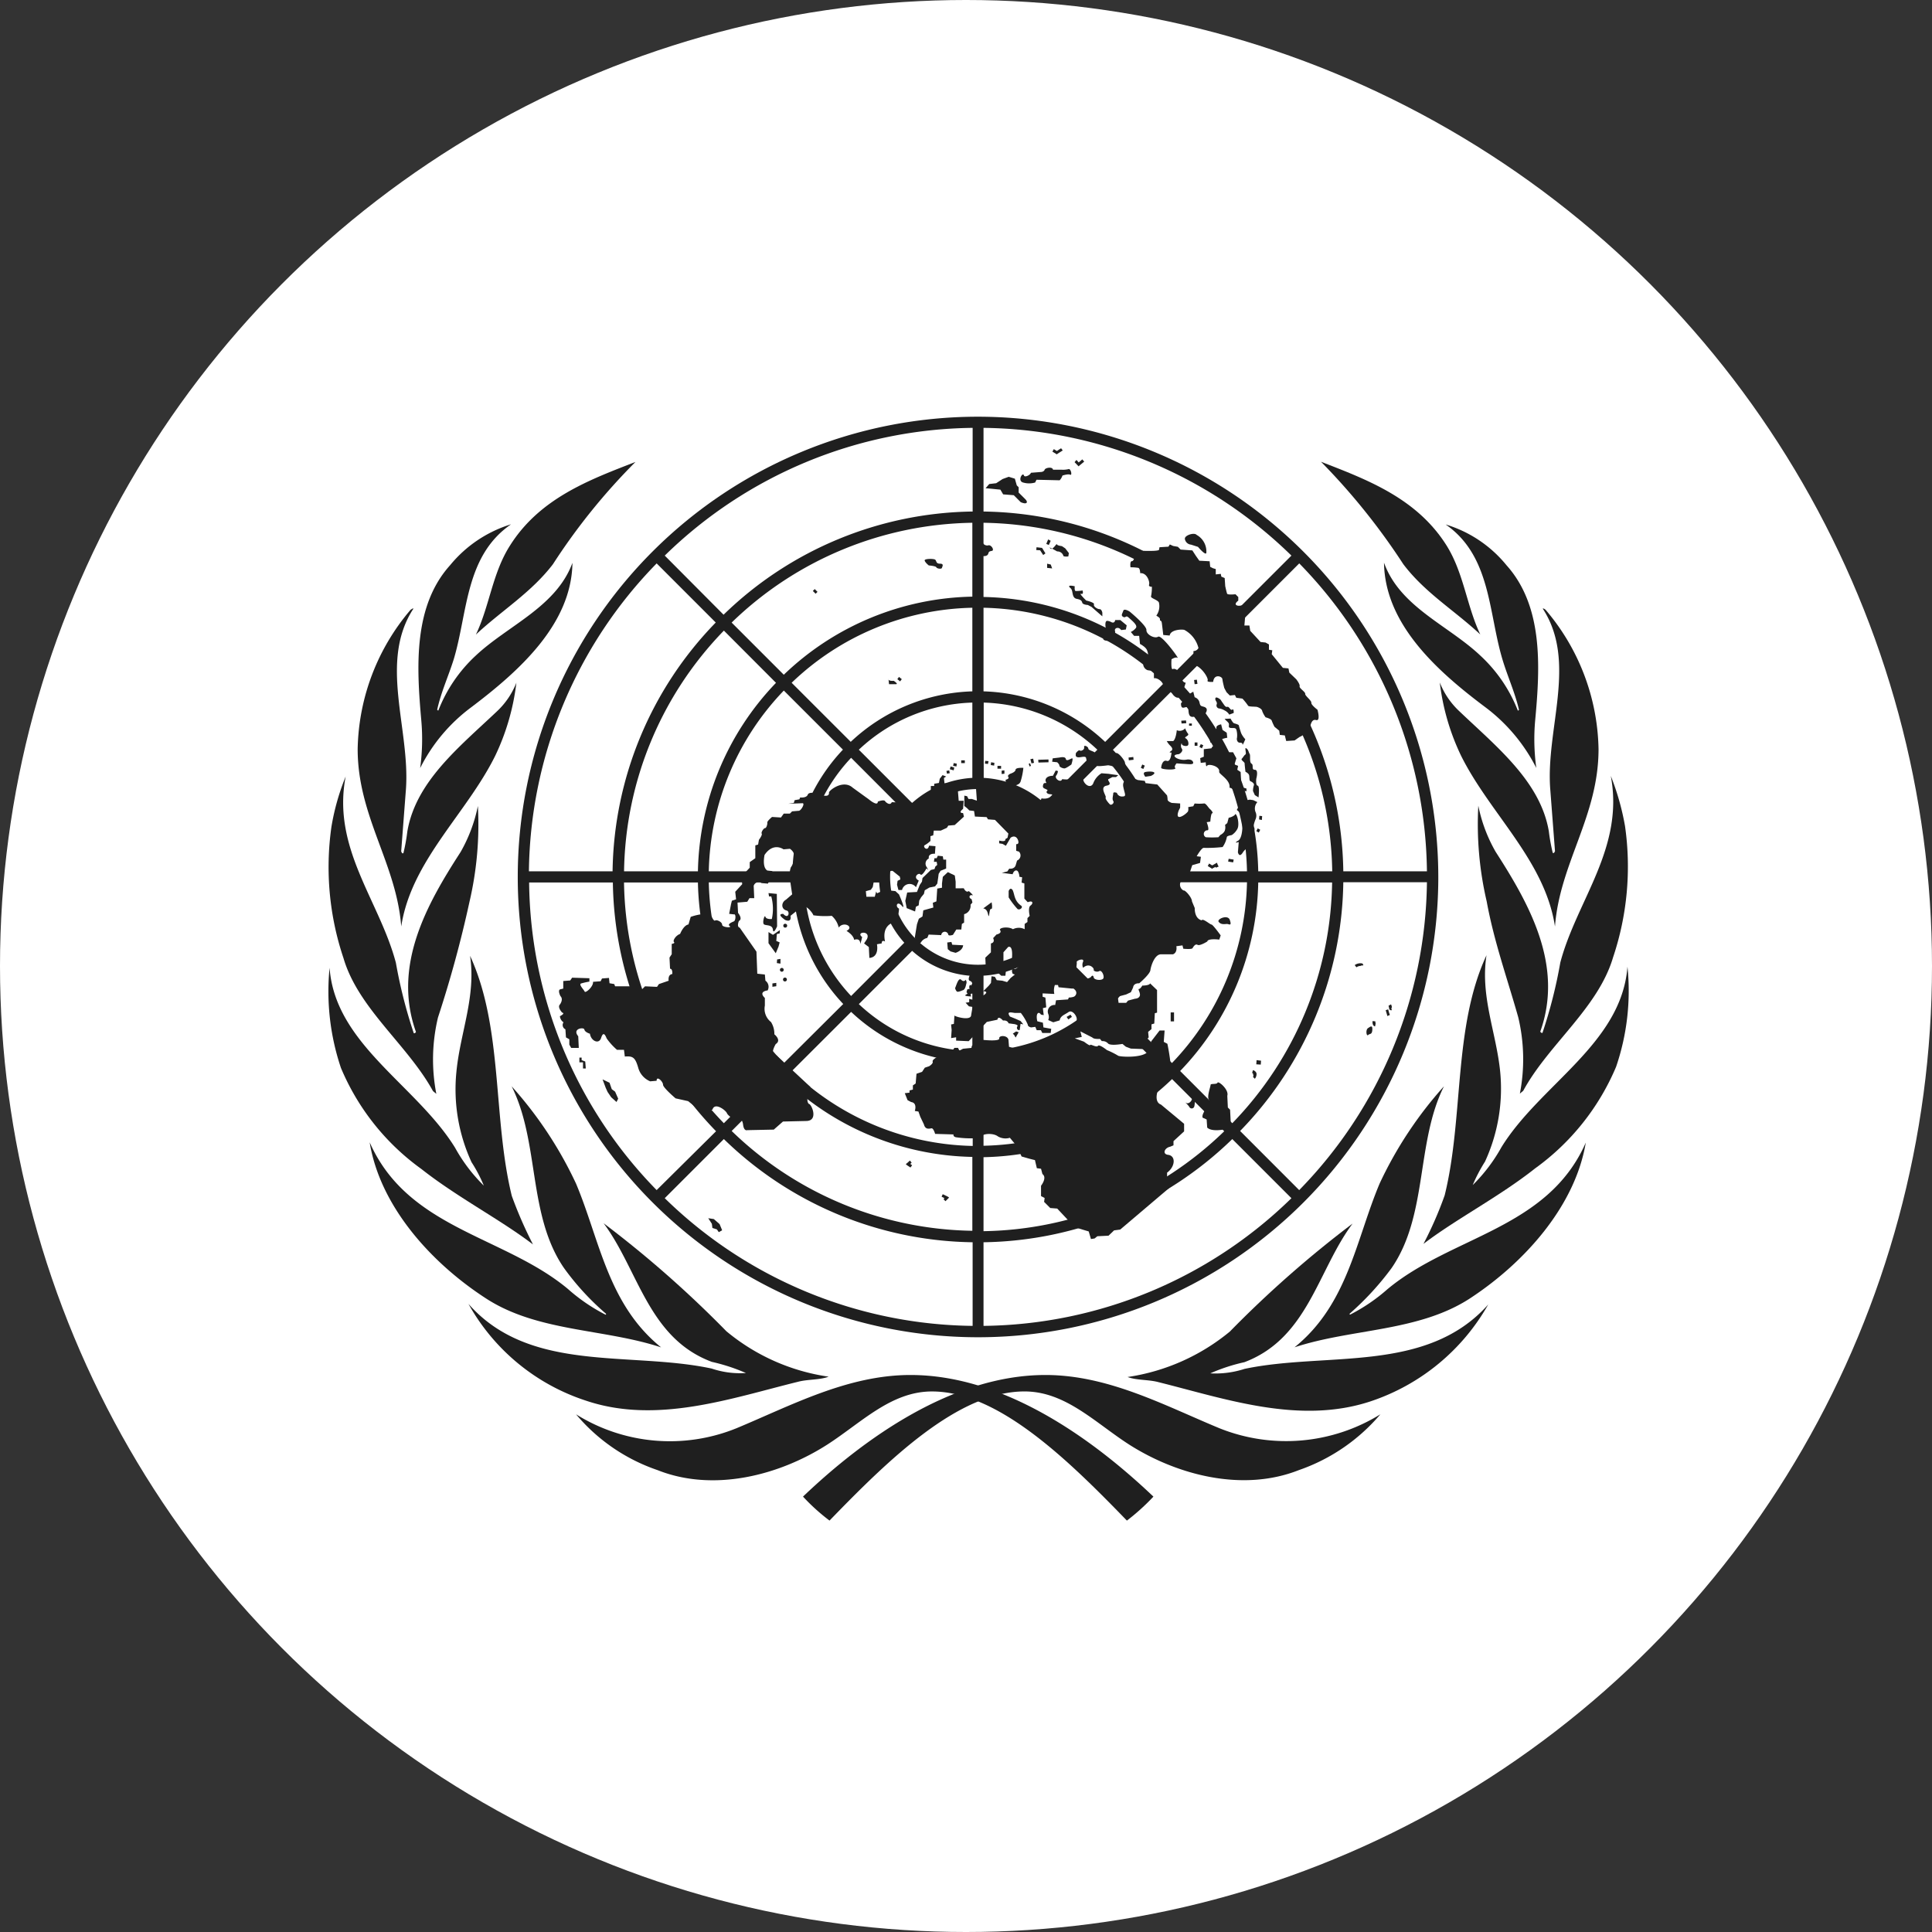
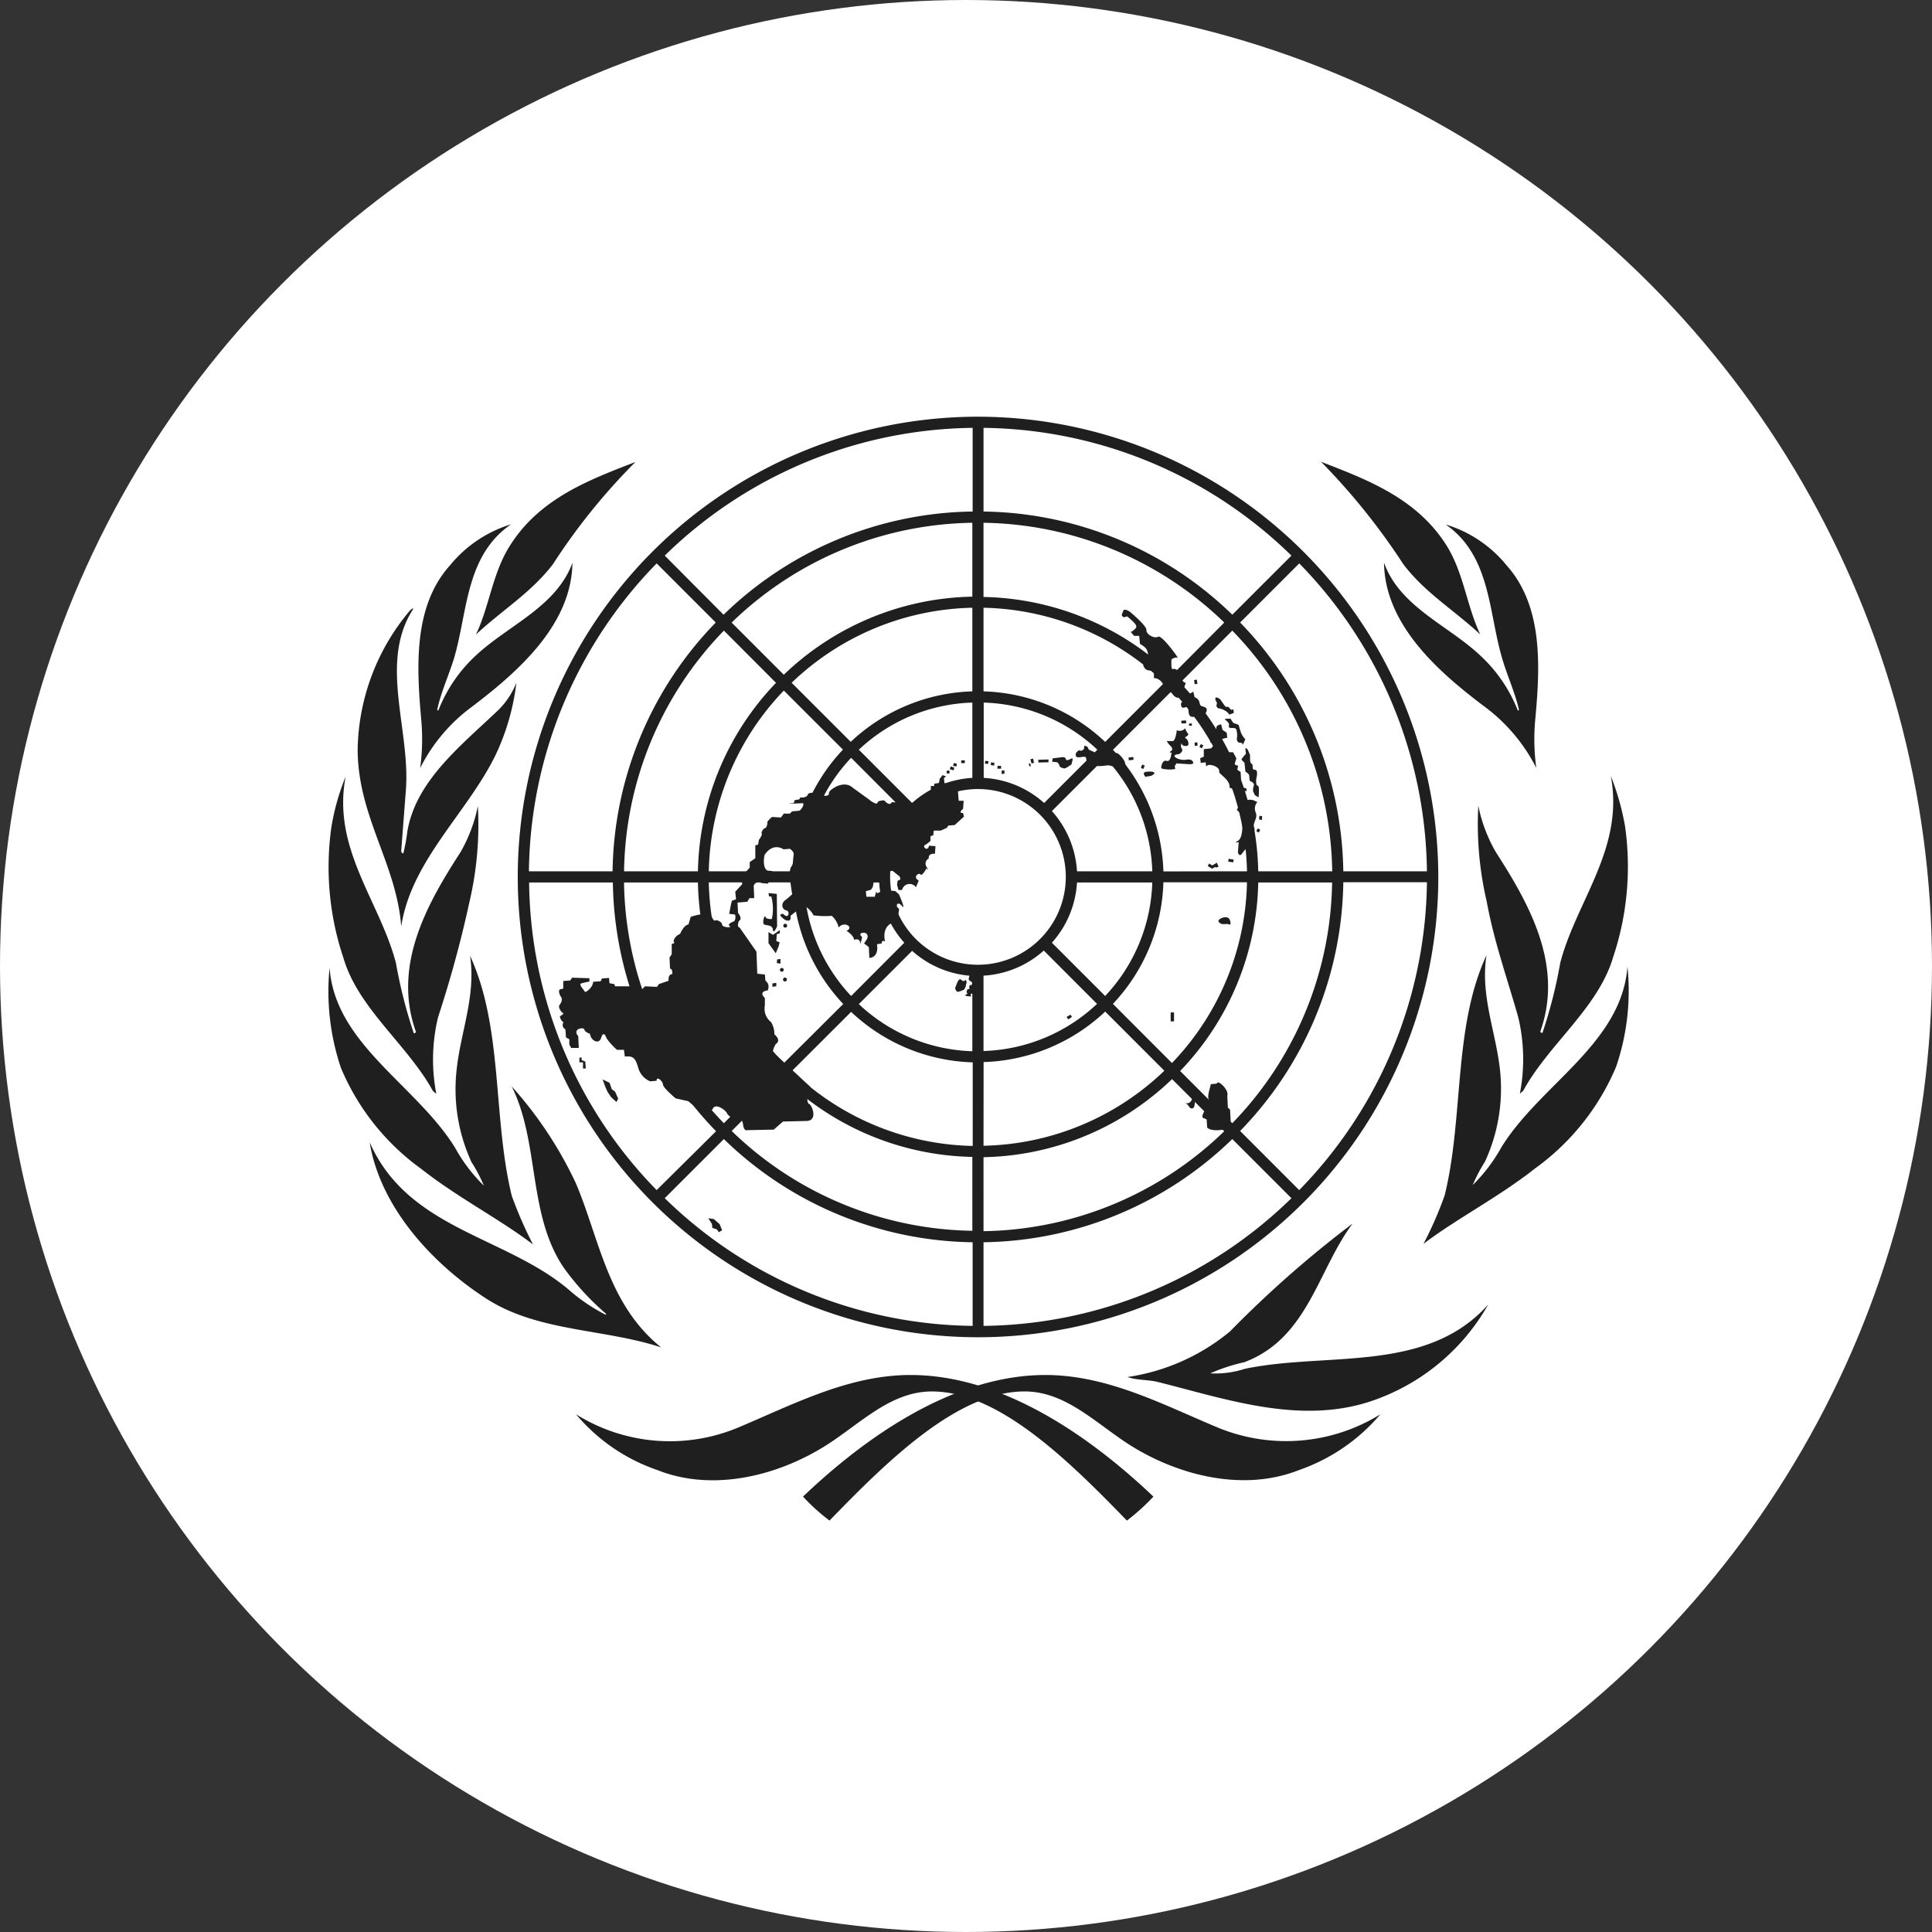
<svg xmlns="http://www.w3.org/2000/svg" width="102" height="102" viewBox="0 0 102 102">
  <rect x="0" y="0" width="102" height="102" fill="#333333" stroke="none" />
  <g transform="translate(.321)">
    <circle cx="51" cy="51" r="51" transform="translate(-.321)" fill="#fff" />
    <g fill="#1f1f1f">
      <path d="M22.538 57.603l.177.147a9.541 9.541 0 01.088-4.035 61.3 61.3 0 001.664-6.111 17.975 17.975 0 00.442-5.051 8.194 8.194 0 01-.913 2.43c-1.782 2.754-3.608 5.993-2.356 9.5-.029.044-.074.088-.118.059a25.832 25.832 0 01-.942-3.711c-.868-3.285-3.387-6.037-2.651-9.837a12.423 12.423 0 00-.751 2.65 15.082 15.082 0 00.634 6.936c.78 2.665 3.386 4.579 4.726 7.023zm-.677-17.051a9.049 9.049 0 012.695-3.21c2.533-1.914 5.3-4.388 5.345-7.627-.854 2.326-3.4 3.3-5.095 4.889a7.811 7.811 0 00-1.988 2.915l-.059-.044c.206-.942.6-1.782.883-2.695.736-2.474.6-5.433 3.019-7.1a6.69 6.69 0 00-3.21 2.15c-1.958 2.165-1.782 5.36-1.531 8.187a11.234 11.234 0 01-.059 2.535z" />
      <path d="M24.806 33.5c1.355-1.266 2.915-2.209 4.064-3.711a32.91 32.91 0 014.358-5.4c-2.43.942-5.051 1.914-6.626 4.417-.927 1.454-1.074 3.179-1.796 4.694zm1.016 6.405a12.226 12.226 0 001.119-3.861 4.152 4.152 0 01-1.031 1.517c-1.973 1.87-4.285 3.7-4.727 6.346a9.612 9.612 0 01-.206 1.134c-.088.044-.088-.059-.118-.088l.25-3.269c.236-3.2-1.443-6.744.4-9.556-.059-.015-.1.044-.147.059a11.637 11.637 0 00-2.8 7.362c0 3.549 2.047 6.037 2.3 9.365.528-3.47 3.444-5.946 4.96-9.009zm-3.903 21.807c1.9 1.5 4.167 2.665 5.9 3.99A21.779 21.779 0 0126.7 63.14c-1.011-4.108-.451-8.878-2.204-12.678.324 2.165-.53 4.079-.722 6.14a9.176 9.176 0 00.8 4.756 7.651 7.651 0 01.648 1.237 8.653 8.653 0 01-1.517-2c-2.047-3.313-6.332-5.463-6.626-9.5a12.638 12.638 0 00.6 5.286 12.55 12.55 0 004.24 5.331zm25.828 10.881c-3.313 0-6.287 1.605-9.188 2.812a9.347 9.347 0 01-8.467-.736 9.7 9.7 0 004.3 2.945c2.96 1.178 6.42.28 8.953-1.34 1.811-1.163 3.372-2.812 5.536-2.812 3.49 0 7.156 3.578 10.293 6.818a11.548 11.548 0 001.4-1.266c-3.282-3.121-7.924-6.421-12.827-6.421z" />
-       <path d="M41.827 72.947c.515-.133 1.134-.088 1.6-.265a10.854 10.854 0 01-5.4-2.4 57.926 57.926 0 00-6.479-5.7c1.841 2.474 2.356 6.067 5.713 7.318a9.877 9.877 0 011.8.589 4.692 4.692 0 01-1.811-.236c-4.329-.928-9.6.265-12.84-3.416a10.991 10.991 0 006.2 5.109c3.752 1.268 7.683-.131 11.217-.999z" />
      <path d="M34.583 71.135c-2.812-2.268-3.239-5.669-4.491-8.643a20.9 20.9 0 00-3.4-5.139c1.487 2.974.839 6.8 2.768 9.6a13.883 13.883 0 002.223 2.415l-.029.044a9.511 9.511 0 01-1.989-1.359c-3.372-2.812-8.452-3.166-10.469-7.745.545 3.357 3.21 6.332 6.1 8.216 2.735 1.801 6.254 1.61 9.287 2.611zm39.183-41.35c1.148 1.517 2.709 2.444 4.064 3.711-.721-1.517-.869-3.239-1.782-4.7-1.576-2.5-4.2-3.475-6.626-4.417a34.591 34.591 0 014.344 5.406z" />
      <path d="M78.992 34.783c.265.9.663 1.752.883 2.695l-.059.044a7.812 7.812 0 00-1.988-2.915c-1.693-1.6-4.241-2.562-5.08-4.9.044 3.254 2.812 5.728 5.345 7.627a9.2 9.2 0 012.695 3.21 11.123 11.123 0 01-.059-2.518c.265-2.842.427-6.022-1.517-8.187a6.588 6.588 0 00-3.21-2.15c2.387 1.658 2.254 4.618 2.99 7.094z" />
-       <path d="M81.525 41.672l.25 3.269c-.029.029-.029.118-.118.088a9.62 9.62 0 01-.206-1.134c-.442-2.636-2.768-4.476-4.727-6.346a4.152 4.152 0 01-1.031-1.517 12.226 12.226 0 001.119 3.858c1.517 3.063 4.432 5.536 4.962 9.026.25-3.342 2.3-5.816 2.3-9.365a11.637 11.637 0 00-2.8-7.362c-.044-.029-.088-.074-.147-.059 1.841 2.817.148 6.361.398 9.542z" />
      <path d="M82.056 50.816a25.355 25.355 0 01-.942 3.711c-.044.029-.088-.029-.118-.059 1.252-3.5-.574-6.729-2.356-9.5a8.045 8.045 0 01-.913-2.43 17.926 17.926 0 00.442 5.051c.383 2.106 1.09 4.079 1.664 6.111a9.535 9.535 0 01.088 4.035l.177-.147c1.325-2.444 3.946-4.358 4.741-7.038a15.064 15.064 0 00.633-6.935 13.345 13.345 0 00-.751-2.65c.721 3.814-1.797 6.567-2.665 9.851zM64.062 75.405c-2.915-1.207-5.875-2.812-9.188-2.812-4.889 0-9.542 3.313-12.8 6.42a10.444 10.444 0 001.4 1.266c3.122-3.225 6.8-6.818 10.293-6.818 2.165 0 3.725 1.649 5.536 2.812 2.518 1.6 5.978 2.518 8.953 1.34a9.868 9.868 0 004.3-2.945 9.457 9.457 0 01-8.494.737z" />
      <path d="M78.949 60.564a8.758 8.758 0 01-1.517 2 8.3 8.3 0 01.648-1.237 9.2 9.2 0 00.8-4.756c-.206-2.061-1.06-3.976-.721-6.14-1.767 3.8-1.193 8.57-2.209 12.678a19.832 19.832 0 01-1.119 2.562c1.737-1.325 4.005-2.488 5.9-3.99a12.658 12.658 0 004.27-5.36 12.4 12.4 0 00.6-5.286c-.306 4.066-4.605 6.216-6.652 9.529z" />
-       <path d="M72.941 68.053a9.512 9.512 0 01-1.988 1.355l-.029-.044a15.032 15.032 0 002.223-2.415c1.929-2.8 1.281-6.641 2.768-9.6a20.9 20.9 0 00-3.4 5.139c-1.252 2.974-1.679 6.376-4.491 8.643 3.033-1 6.552-.81 9.277-2.592 2.871-1.885 5.536-4.859 6.1-8.216-2.008 4.569-7.078 4.922-10.46 7.73z" />
      <path d="M65.387 72.27a4.992 4.992 0 01-1.811.236 9.508 9.508 0 011.8-.589c3.357-1.266 3.873-4.859 5.713-7.318a57.916 57.916 0 00-6.479 5.7 10.985 10.985 0 01-5.4 2.4c.471.177 1.09.132 1.605.265 3.549.883 7.465 2.268 11.235 1.016a11.2 11.2 0 006.2-5.109c-3.262 3.664-8.547 2.486-12.863 3.399z" />
    </g>
    <path d="M51.314 22a24.3 24.3 0 1024.3 24.3 24.32 24.32 0 00-24.3-24.3zm0 28.934a4.638 4.638 0 114.634-4.634 4.638 4.638 0 01-4.634 4.634zm3.49-8.54a5.216 5.216 0 00-3.19-1.326v-3.975a9.135 9.135 0 016 2.488zm-3.79-1.326a5.216 5.216 0 00-3.181 1.325l-2.812-2.812a9.135 9.135 0 015.993-2.488v3.976zm-3.593 1.752A5.216 5.216 0 0046.097 46h-3.976a9.135 9.135 0 012.493-5.992zm-1.325 3.77a5.216 5.216 0 001.325 3.181l-2.807 2.812a9.135 9.135 0 01-2.488-5.993zm1.739 3.61a5.216 5.216 0 003.179 1.323V55.5a9.135 9.135 0 01-5.993-2.488zm3.769 1.31a5.216 5.216 0 003.181-1.325L57.597 53a9.135 9.135 0 01-5.993 2.488zm3.61-1.739a5.216 5.216 0 001.325-3.181h3.975a9.135 9.135 0 01-2.488 5.993zm1.325-3.77a5.216 5.216 0 00-1.325-3.18l2.812-2.812A9.135 9.135 0 0160.514 46zm1.487-6.832a9.761 9.761 0 00-6.422-2.669v-4.414a14.177 14.177 0 019.542 3.961zM51.014 36.5a9.791 9.791 0 00-6.42 2.665l-3.12-3.118a14.177 14.177 0 019.54-3.961V36.5zm-6.832 3.077A9.761 9.761 0 0041.514 46H37.1a14.177 14.177 0 013.961-9.542zm-2.65 7.009a9.791 9.791 0 002.665 6.42l-3.136 3.122a14.177 14.177 0 01-3.961-9.542zm3.082 6.836a9.761 9.761 0 006.42 2.665V60.5a14.177 14.177 0 01-9.542-3.961zm6.994 2.65a9.791 9.791 0 006.42-2.665l3.122 3.122a14.177 14.177 0 01-9.546 3.961zM58.436 53a9.761 9.761 0 002.665-6.42h4.413a14.177 14.177 0 01-3.961 9.542zm2.665-6.994a9.791 9.791 0 00-2.665-6.42l3.122-3.122A14.177 14.177 0 0165.514 46zm.456-10.366a14.753 14.753 0 00-9.954-4.123V27.6a18.629 18.629 0 0112.711 5.267zM51.014 31.5a14.753 14.753 0 00-9.954 4.123l-2.754-2.754A18.629 18.629 0 0151.014 27.6zm-10.366 4.55A14.753 14.753 0 0036.526 46h-3.9a18.629 18.629 0 015.271-12.707zm-4.122 10.54a14.753 14.753 0 004.123 9.954L37.895 59.3a18.629 18.629 0 01-5.271-12.71zm4.535 10.366a14.753 14.753 0 009.953 4.123v3.9a18.629 18.629 0 01-12.706-5.269zm10.543 4.138a14.753 14.753 0 009.954-4.123l2.754 2.754A18.629 18.629 0 0151.604 65zm10.381-4.55a14.754 14.754 0 004.123-9.954h3.9a18.629 18.629 0 01-5.27 12.71zM66.108 46a14.754 14.754 0 00-4.123-9.954l2.753-2.754A18.629 18.629 0 0170.014 46zm-1.369-13.547a19.188 19.188 0 00-13.135-5.447v-4.417a23.618 23.618 0 0116.256 6.744zm-13.725-5.447a19.217 19.217 0 00-13.134 5.448l-3.106-3.121a23.618 23.618 0 0116.256-6.744v4.417zm-13.547 5.86A19.189 19.189 0 0032.02 46h-4.417a23.618 23.618 0 016.744-16.255zM32.035 46.59a19.216 19.216 0 005.448 13.134l-3.136 3.107a23.542 23.542 0 01-6.733-16.241zm5.86 13.547a19.189 19.189 0 0013.134 5.448V70a23.618 23.618 0 01-16.255-6.742zm13.709 5.448a19.217 19.217 0 0013.134-5.448l3.122 3.122A23.618 23.618 0 0151.604 70v-4.415zm13.547-5.875a19.189 19.189 0 005.448-13.134h4.415a23.618 23.618 0 01-6.744 16.256zM70.599 46a19.217 19.217 0 00-5.448-13.134l3.122-3.122A23.618 23.618 0 0175.014 46z" fill="#1f1f1f" />
    <g transform="translate(29.192 23.664)">
      <path d="M23.516 17.007l-.147.015v.177l.147-.015zm-.367-.236h.191v.147h-.191zm-.354-.044l.177.029.015-.147-.177-.029zm-.147-.059l-.162-.015.015-.147.177.015zm-1.414-.191h.191v.147h-.191zm-.427.294l.177.029.015-.147-.162-.029zm.03.236l-.206-.059.044-.147.191.059zm-.354.177l-.029-.147.147-.029.029.147zM1.267 32.423v.324h.147l-.029-.368-.191-.074v-.132h-.118v.25zm1.032.899l.368.177.118.339.177.133.162.368-.088.177-.28-.25-.191-.28-.1-.221zm6.18 7.642l.133.324-.177.1-.1-.147-.236-.074-.029-.221-.191-.294.294.044zm12.888-22.352h-.265l-.044-.545.147-.1v-.28h-.854l-.029-.28.118-.074-.191-.074-.147.191-.044.221-.25.044v.118h-.177v.324l-.692.574-1.369-.044c-.1.221-.339-.029-.339-.029-.044-.147-.4 0-.4 0 0 .28-.471-.118-.471-.118l-.854-.618c-.486-.442-1.222.118-1.252.25.029.353-.56.074-.56.074s-.486-.147-.56.044-.4.147-.4.147l-.044.1-.25.044-.044.147-.295.044.736-.029c.191-.029-.074.427-.191.4l-.339.029-.118.118h-.324l-.147.206-.471-.029s-.265.221-.25.294-.044.295-.118.295-.221.221-.177.294-.147.324-.147.324l-.044.25-.147.044v.677l-.294.206v.294l-.442.471.044.4-.368.4.044.4-.221.074-.044.177-.1.515.25.029c.118-.044.1.324 0 .368s-.368.147-.221.25-.4.074-.4-.074-.294-.28-.368-.221-.191-.221-.191-.221c-.265-.28-1.1.029-1.1.029l-.118.4c-.265.044-.442.5-.442.5-.221.074-.4.353-.324.427s-.118.1-.118.1v.545l-.118.177.029.589c.147 0 .118.28.118.28-.25.029-.191.353-.191.353l-.515.177-.1.147-.633-.029-.177.177-.177-.177H2.961l-.044-.118-.25-.044-.029-.28-.368.029-.074.147-.4.029c.029.25-.4.618-.442.515s-.324-.368-.191-.427a4.04 4.04 0 01.442-.1v-.177l-.913-.029-.1.147-.368.029v.4l-.177.044c-.118.074.029.353.029.353.177.177-.029.442-.029.442-.147.147.118.427.118.427.191.044-.118.191-.118.191a.436.436 0 00.191.324.247.247 0 00.1.368l.029.427.177.1v.28l.1.177h.4l-.029-.618c-.339-.4.295-.5.324-.353s.295.221.295.221c.044.368.471.589.589.221s.221-.147.294.029a3.376 3.376 0 00.545.6h.368l.044.353c.412-.029.545.029.707.589a1.085 1.085 0 00.633.721l.339-.029c0-.294.339.044.339.206s.663.722.663.722l.663.147.618.5.471-.044h.191c.118-.427.707.029.766.177s.442.4.486.28.324-.044.368.324.221.295.221.295l1.4-.029.486-.427 1.252-.029c.633-.029.25-.9.118-.9-.221-.177.074-.9.074-.9l-1.782-1.661c-.412 0-.044-.6-.044-.6.324-.206-.074-.515-.074-.515a1.163 1.163 0 00-.177-.648.883.883 0 01-.324-.869v-.4c-.368-.353.147-.4.147-.4a.4.4 0 00-.118-.515l-.029-.324-.4-.044-.044-1.163-.883-1.266c-.177-.044-.044-.353-.044-.353.221-.118-.044-.427-.044-.427l-.029-.545.515-.044.118-.191h.25l-.029-.648a.269.269 0 01.412-.147l.339.029.191-.368.044-.294-.265-.029c-.294-.177-.147-.825-.147-.825.471-.692 1-.294 1-.294l.339-.029c.515.353.044.987.044.987a1.358 1.358 0 00-.044.618l.118.8-.324.28c-.265.147-.265.5.029.574.191.029.118.5-.177.177-.442 0 .25.4.044.294.442.221.339-.191.339-.191l.589-.471c.221-.177.618.368.618.442a4.3 4.3 0 00.972.029 1.175 1.175 0 01.368.618c.265-.353.839-.029.412.177.4.25.4.471.4.471.324-.1.324.147.324.221a2.409 2.409 0 00.1-.368c-.368-.28.486-.368.25.118l-.147.221.25.191.029.574c.545-.044.4-.722.4-.722l.25-.044c0-.221.177-.1.177-.1-.177-.839.4-.987.4-.987.324-.074.339-.751.339-.751-.221-.1-.1-.442.147-.147s-.147-.6-.147-.6l-.191-.177-.265-.029-.029-.28h-.442l-.074.353-.162.074-.044-.1-.074.28h-.442l-.029-.294.265-.074.1-.147.074-.4h.324l.412-.118c.029-.427.25-.324.25-.324l.147.118.221.177.029.147-.147.074-.029.206.074.28h.191a.411.411 0 01.736-.147l.147-.353c-.339-.177 0-.442.088-.324s.324-.324.324-.324.177.221 0-.074a.3.3 0 01.118-.442c-.044-.294.324-.25.324-.25l.029-.4-.339-.029c-.074.353-.368.044-.221-.029a1.374 1.374 0 00.294-.221v-.25l.147-.044.029-.25h.368l.324-.147.074-.118.339-.029.486-.442-.044-.191c-.294 0 0-.221 0-.221l.029-.412z" fill="#1f1f1f" />
      <path d="M11.501 23.53l-.442-.044.029.177h.118a2.5 2.5 0 01.029 1.193s-.294.029-.339-.118-.177.324-.074.4.442 0 .471.28.221-.177.221-.177l-.015-1.708z" fill="#1f1f1f" />
      <path d="M11.06 25.544v.589l.383.53.147-.353.059-.221-.177-.074.029-.368.147-.029.015-.177-.368.25zm.632 1.667v-.25l-.177.029-.015.191zm-.22 1.193v-.177l-.206.029v.177zm.291-.766a.1.1 0 10-.1-.1.1.1 0 00.1.1z" fill="#1f1f1f" />
      <circle cx=".103" cy=".103" r=".103" transform="translate(11.825 27.947)" fill="#1f1f1f" />
      <circle cx=".103" cy=".103" r=".103" transform="translate(11.84 25.105)" fill="#1f1f1f" />
-       <path d="M19.792 21.837h.147l.029.162-.1.088-.044.133-.191.044-.442.427-.029.191-.118.177-.147.368-.515.029-.1.442.074.383.442.177.044-.25.147-.074.029-.25.1-.177.147-.177.044-.191.25-.147.294-.059.118-.147.044-.294.029-.221.1-.162.295-.118v-.471h-.147l-.029-.177-.265-.029-.059.132h-.118zm1.148 1.398v-.354l-.044-.324-.368-.177-.265.25-.044.353v.221l-.25.044-.044.677-.191.074.029.25-.265.074-.265.074-.044.324-.191.118-.1.294-.118.721s.221.427.339.221a.5.5 0 01.324-.221l.074-.177.663.029a.188.188 0 01.368-.044c0 .118.25.029.25.029l.177-.28h.265l.029-.294.118-.074v-.442a.455.455 0 00.339-.5l.1-.118-.044-.177c-.191-.074-.1-.25.029-.206s-.177-.221-.177-.221c-.147.118-.265-.147-.265-.147zm.397 3.005c-.029.294-.4.4-.4.4l-.265-.074-.147-.118-.029-.353.221-.029.044.147.574.029zm1.326-1.591c.059.221.044-.353.147-.324s.029-.353.029-.353l-.442.324c.207.029.237.25.266.353zm1.296-1.296c.1.221.074.545.442.8.118.088-.074.25-.191.177a4.048 4.048 0 01-.471-.618v-.333c.074-.191.177-.118.221-.029zm-.001 7.554l.074.074.074.133.162-.28-.133-.044z" fill="#1f1f1f" />
      <path fill="#418fde" d="M23.34 30.509v.309" />
      <path d="M26.888 30.156l.191-.133-.074-.118-.206.118zm7.083 5.183l.221.1.029.427c.294.294 1.252.044 1.252-.029s-.044-.913-.044-.913l-.118-.118-.029-.618c.1-.324-.471-.8-.515-.692s-.368.029-.368.118-.191.589-.1.766-.074.177-.1.353c-.029.147-.28.442-.221.6zm-.545-1.002c-.044.191-.221.295-.324.221s.118.118.177.221a.14.14 0 00.25 0c.044-.1.029-.324.074-.427s-.147-.118-.177-.015zm-1.133-4.549h.177v.471h-.177zm2.532-4.786c-.1-.147.486-.4.589-.1s0 .25-.1.221-.339.074-.486-.118zm.53-3.327l-.029.147.265.044.029-.147zm-.692.427l.015.044.147-.059-.059-.118-.029-.088-.074.044-.177.1-.162-.1-.074.133.191.118.044.029.029-.029zm.928-6.052h-.368s.118.044-.221-.28a.334.334 0 00-.56.074l-.4.044v.4l-.191.074.029.25.265-.029s0 .294.074.177.692.029.633.324c-.015.118.618.442.545.839a.292.292 0 01.25.368l.412.044.118-.25.118.029v-.147l-.265-.074-.044-.8-.177-.118.044-.206-.191-.074.1-.324-.177-.324zm1.075 2.532l-.191-.029-.442.074-.25.471a.759.759 0 01.221.25c.1.177.147 1.193-.147 1.369s.029.074.029.074l-.044.545c.074.25.191.118.265 0s.147-.147.25-.28a1.152 1.152 0 00.265-.515c.029-.177.147-.442.074-.515s.074-.427.074-.427a.47.47 0 000-.4.5.5 0 01.1-.515l-.206-.1zm.294 1.016l.015-.191.147.015-.015.206zm-.014.693l-.132-.074.074-.147.133.074zm-.207-1.973l-.1-.221a.969.969 0 01.044-.294c.044-.1-.1-.191-.177-.221s-.044-.221-.074-.324-.191-.177-.191-.177-.044-.368-.044-.442-.221-.177-.147-.25.118-.177.191-.221-.074-.4.044-.324.118.206.177.294-.03.442.1.515-.029.324.177.324.074.471.074.471-.044.353.074.368.044.618.044.618l-.191-.118zm-1.59-4.02c.074.1.221.177.221.28s-.044.177.1.191.25-.029.294.1a1.067 1.067 0 01.029.427c-.029.1.029.25.147.25s.147.029.147.1.147-.28.147-.28a1.205 1.205 0 01-.221-.324s-.118-.353-.118-.4-.177-.1-.25-.118-.191-.25-.191-.25l-.309.015zm.236-.236a.594.594 0 00-.25-.221.754.754 0 00-.265-.1.16.16 0 01-.147-.221c.044-.118-.074-.177-.074-.28s.074-.1.191-.029.1.1.191.221.147.25.25.221.177.221.265.147.074.177.074.177l-.236.088zm-2.857 2.813c.132.133-.736.1-.736 0s.074-.442.294-.368.25-.442.25-.442-.191.029-.029-.074 0-.25-.074-.324a1.138 1.138 0 01-.147-.206h.339c.147-.1.191-.574.191-.574a.377.377 0 00.442-.1.964.964 0 00.147.28c.1.118-.25.177-.118.25s.177.295.118.368-.324.029-.324-.074-.1.118 0 .25-.118.294-.177.294-.368.044-.1.206a.846.846 0 00.56.074s.221-.029.294.1-.029.147-.147.147-.707-.044-.707-.044-.147.162-.074.236zm-1.575.22c.118-.029.412-.044.471.029s-.177.177-.177.177l-.294.044c-.088-.118-.118-.221 0-.25zm3.165-2.076c.191-.1.618-.1.589-.25s.25-.191.25-.191l.074.295.221.147.029.28s.074-.044-.191.029-.1.191-.1.191l-.589.029-.074-.25-.206-.28zm-.957-1.354c.147 0-.044.574.339.515s.029.177.324.191.221-.221.324-.4.044-.28-.118-.324-.177-.044-.221-.25a.376.376 0 00-.25-.25l-.074-.294-.324.191-.324.427c0 .353.177.191.324.191zm.648 2.105l.074-.147.133.059-.074.162zm-.25-.236h.147v.177h-.147zm.117-3.313l.029.221-.147.015-.029-.221zm-.412 2.312h.147v.118h-.147zm-.397 0l-.015-.147.25-.015.015.147zm-2.017 2.401l-.132-.059.074-.177.133.059zm-.766-.457l-.015-.147.25-.029.015.147zm-4.241-.044l-.545.015.015.147.53-.015zm-.898.206l-.059-.221.147-.029.044.221zm-.103.162l-.044-.147.074-.015.044.133zm1.222-.427l-.029.177.265.029s.118.1.118.177.177.147.265.147.368-.206.368-.206.118-.353.029-.324-.295.177-.324.029-.324-.074-.324-.074l-.368.044zm1.222-.265c0 .074-.044.177.1.206s.412-.1.442.044.029.25.221.324a1.243 1.243 0 00.471.1c.147 0 .471-.044.471-.044a1.5 1.5 0 01.412.118c.265.28.442.353.515.221s-.03-.4-.044-.5-.368-.574-.486-.471-.147 0-.368.074-.692.029-.707-.074-.368-.147-.368-.25-.25-.221-.221-.074-.177.221-.221.177c-.074-.059-.221.147-.221.147zm5.625-3.181l.177-.545c-.25-.044-.191-.324-.191-.324-.029-.221-.368-.471-.486-.4s-.074-.515-.074-.515.221-.147.324-.074-.839-1.237-1.031-1.119-.633-.118-.618-.353-.883-.972-.883-.972-.295-.191-.339-.044-.147.25 0 .324.118-.118.294.044.486.4.368.545a.724.724 0 01-.265.206l.177.206h.265l.044.427s.295.147.368.324.074.28 0 .368-.221.28-.191.442a.368.368 0 00.221.25l.191.029.147.074v.324c.191-.044.515.221.486.4s.044.074.294.25.177.206.339.324.309.029.383-.191z" fill="#1f1f1f" />
-       <path d="M28.876 9.541c-.029-.1-.074-.442.074-.427a.55.55 0 01.221.074c.177.074.191-.118.191-.118h.27l.339.28-.044.221-.25.029c-.118-.191-.368-.118-.324.044s-.118.5-.221.515-.412.029-.4-.118l.147-.5zm-.191-.663v-.191s-.029-.191-.147-.191-.339-.147-.294-.25-.412-.206-.412-.206-.412-.4-.265-.353.074-.177.074-.177a2.171 2.171 0 01-.368.029c-.074-.029-.044-.25-.044-.25s-.295-.074-.295 0 .1.074.147.221.03.4.25.442.265.1.295.206.294.118.294.118l.191.1.574.5zm-2.65-2.532l-.074-.206-.191-.044v.221zm-.074-1.044c-.25-.191.339.147.339.147a.323.323 0 01.324.221c0 .074.265.044.265.044l.029-.177-.191-.25-.177-.118s-.265-.029-.265-.1-.221.309-.324.236zm4.505.146c-.074.221-.1.515-.221.515s-.074.324-.074.324a2.407 2.407 0 01.412.029c.1.029.1.28.1.28.368-.029.515.471.471.6s.147.118.147.118a2.356 2.356 0 01-.044.5c-.044.1.324.177.412.324a.841.841 0 01-.118.677c-.074.029.191.1.177.221s.074 0 .1.206.074.618.074.618l.339.029c.044-.324.677-.339.78-.294a1.494 1.494 0 01.736.942c0 .147-.265.177-.265.177l.044.722c.412.118.766.722.707.825s.294.074.294.074c.044-.442.471-.295.486-.147s.1.471.1.471l.118.221.177.177.265-.029.074.147.324.044a3.178 3.178 0 01.295.368c.029.074.4.044.486.074s.25.1.265.221a1.408 1.408 0 00.177.324s.295.074.324.177a2.542 2.542 0 00.147.324l.25.206.029.221.265.029.074.294.442-.029.25-.177a1.178 1.178 0 00.56-.5c.029-.1.074-.471.324-.4s.074-.545.074-.545-.339-.25-.324-.368-.339-.368-.324-.471-.324-.294-.294-.4-.177-.368-.177-.368l-.368-.353-.044-.221-.295-.029-.589-.722.03-.206-.177-.029v-.28l-.177-.1-.265-.029-.545-.589-.044-.28h-.265l.044-.515a.9.9 0 00.074-.648s-.339.177-.515.1.074-.25.074-.25v-.191l-.147-.147s-.412.044-.442-.029-.1-.4-.1-.4l-.029-.427-.177-.074-.029-.147-.265.029V6.38l-.147-.044-.147-.074-.029-.294-.545-.029-.177-.25-.191-.294-.618-.044-.147-.147-.25-.044-.174-.08-.074.118-.471.029-.029.147c-.206.1-1.178 0-1.207.074zm2.578-.652c-.044-.191.486-.368.618-.221a1 1 0 01.515.913c.015.265-.442-.28-.442-.28l-.368-.118a.36.36 0 01-.324-.294zm-7.186.313l-.133-.059.1-.236.133.074zm-1.267-2.444l-.324-.324v-.28l-.1-.1-.1-.353-.324-.1-.324.118-.339.221-.368.044-.191.221.78.074.147.25.56.044.368.368c.339.147.412 0 .221-.177zm-.044-1.222c-.059-.221-.368.28-.044.368a1.132 1.132 0 00.633 0l.074-.147 1.222.029a.675.675 0 00.147-.25s.295-.1.412-.044.029-.353-.1-.294a1.241 1.241 0 01-.368.029h-.442c-.029-.177-.412-.1-.442 0s-.162.118-.162.118l-.56.044c-.059.147-.339.25-.368.147zM22.118 5.64c.383.118.515.029.545-.074s.044-.118.191-.147-.029-.324-.177-.294a.265.265 0 01-.324-.177c-.029-.118-.265-.442-.294-.191s-.177.25-.147.427.118.427.206.456zm-2.811.279c-.015-.088.486-.1.56-.029s.029.206.25.206.118.147.1.221-.265.044-.294-.029-.4-.1-.4-.1-.191-.147-.221-.265zM27.375.898l.059.059.044-.044.25-.206-.1-.118-.191.162-.118-.133-.1.118zm-1.09-.574l.029-.029.28-.177L26.506 0l-.221.147-.162-.1-.074.133.191.118zm-.884 5.065l.162.25.118-.088-.162-.265-.029-.029h-.029l-.25-.029-.015.147zm-8.007 6.788l.029.28h.368c.147 0-.118-.177-.118-.177s-.294.029-.28-.1zm.468.015l.088-.118.147.118-.088.118zm-4.461-4.656l.1-.1.147.147-.1.1zm6.903 32.117l.1.1.118-.118.074-.074-.088-.059-.25-.118-.059.132.147.074zm-1.926-1.796l.177.118.088-.118-.1-.074.074-.059-.088-.118-.147.132-.074.059zm18.45-4.844a.256.256 0 00-.191-.177l-.044.147c.015 0 .029.015.044.029l.029.133c-.015.015-.029.029-.029.044l.1.1a.388.388 0 00.088-.28zm.221-.471l-.236-.015.015-.221.236.029zm5.669-1.93c.1-.059.236-.191.221.088s-.132.191-.221.28-.147-.28 0-.368zm1.252-1.06v-.029a.384.384 0 00-.044-.162l-.133.074c.015.029.015.074.029.1a.167.167 0 00.044.118.121.121 0 00.1.015l-.029-.147c0 .015.015.015.029.029zm-.325.118c.044.147.088.295.088.309l.133-.059a1.941 1.941 0 01-.088-.295l-.133.044zm-.545.589l-.147-.015c-.015.118.015.265.132.28l.029-.147a.557.557 0 01-.015-.118zm-.633-2.96c-.015-.044-.029-.088-.074-.1a.515.515 0 00-.383.088l.088.118a.4.4 0 01.236-.074v-.015l.132-.015zm-6.788-7.936a.768.768 0 01-.324.147l-.074.28-.118.1a.52.52 0 010 .25c-.029.177-.25.28-.25.28l-.1.118a4.941 4.941 0 01-.663 0 .194.194 0 01.074-.368c.147.029-.029-.427-.029-.427l.191-.029s.029-.442.1-.442-.029-.147-.118-.221-.221-.324-.324-.295a2.608 2.608 0 01-.486 0l-.074.147-.265.044s.029.191-.029.25c-.147.177-.707.545-.471-.074l.074-.147v-.221l-.442-.029s-.221-.074-.221-.177a1.075 1.075 0 00-.029-.221l-.515-.574-.618-.074-.044-.118-.368-.044c-.442-.221-.839-.029-.766.353s.191.515-.044.515a.278.278 0 01-.294-.191s-.191-.074-.191.029-.074.294 0 .4-.1.25-.177.177-.265-.295-.221-.368-.339-.545.044-.618-.029-.294.118-.353l.191-.1h.191l.118-.1-.324-.044-.191-.029-.368-.029a1.049 1.049 0 00-.442.545c-.191.368-.663-.147-.486-.353s-.545-.029-.663.074-.486.044-.486.044c-.074.221-.412-.029-.324-.177a.487.487 0 00.1-.25l-.118-.029-.147.28c-.339 0-.442.191-.368.324s-.1-.029-.147.147.029.177.177.25-.074.074.029.191.4 0 .221.177a.637.637 0 01-.515.1c-.029.221-.486.177-.545.1s-.412-.515-.412-.515l-.471-.029c-.044-.353.221-.177.324-.442a3.659 3.659 0 00.147-.722s-.4-.029-.412.1-.265.206-.265.206-.191.074-.118.177-.147.147-.147.147.044.162-.029.221c-.191.206-.692.029-.766-.044l-.295-.118-.294-.191-.339.147-.1.1h-.368l-.029.294.663.074.044.618-.265-.088h-.177l-.074-.147-.147-.029v.545l.147.118.118.118.25.029.044.294.618.029.074.118.368.029.707.722-.044.221-.118.074c.044.177-.324.074-.324.074v.147l.177.029.177.1.25-.427c.265-.177.4.074.412.221s-.118.118-.118.118v.353l.147.044a.29.29 0 01-.1.471l-.074.25c-.074.221-.339.177-.339.177l-.1.147-.294.074.574.074c.059-.206.206-.25.28-.147a.572.572 0 01.074.28l.147.029-.029.28.147.044v.8l.177.191c.295-.118.295.074.147.177s-.044.545-.044.545l-.118.118v.206l-.147.1v.28a.675.675 0 00-.618 0c-.221-.147-.692-.1-.692.029.147.191-.177.25-.177.25l-.177.191c.118.25-.118.28-.118.28v.471l-.295.28.029.648c0 .177.368.191.442.1s.368.206.368.206h.221l.044-.442-.147-.074v-.722l.25-.28c.295-.1.191.648.191.722.029.28.147.25.265.191.25-.1.044.28-.147.25s-.074.25-.074.25l.118.044-.221.177-.191.221-.25-.074-.294-.029-.1-.177-.177-.029-.029.353-.118.147-.295.294c.4 0-.044.28-.147.28.221.074-.029.294-.589.118v.177l-.191.029.177.191.191.029-.074.427c0 .324-.81.1-.883.029l-.029.442-.147.029.029.294-.029.427.265-.044v.177l.663.029.957-1.016.56-.118c.044-.25.295.044.295.044.25-.029.294.147.294.147l.324.044c.265.074.1.1.118.206.029.147.147.1.147.1l.044-.324.147.029-.147-.177-.265-.118-.295-.118c-.191-.28.044-.221.25-.191h.324a2.845 2.845 0 01.368.618c0 .118.177.147.177.147l.221-.029.074.177h.221l.074.147h.442l.029-.221-.412-.074-.029-.25-.294-.074c-.1-.427.074-.545.191-.353l.147.029-.044-.368.177-.044-.044-.515-.147-.044v-.177l.618.029a.876.876 0 01.029-.471h.166l.029.118.751.074.53-.6c-.029-.044.059-.074 0-.133s-.177 0-.295-.074 0-.5-.029-.589.412-.25.339-.029a.374.374 0 000 .324c.324-.294.589.029.56.1s.177.147.294.074.265.221.221.368-.486.118-.515-.029-.1-.1-.147-.029a.366.366 0 01-.4.044c-.029-.015-.029-.029-.044-.044l-.53.6h.029c.294.177.147.4.044.442a.827.827 0 01-.265.044l-.044.1-.633.044-.044.25a.348.348 0 00-.368.471.415.415 0 010 .324l.265.118.339-.1c.044-.25.265-.295.471-.442s.515.28.412.471a.7.7 0 00-.1.28l.029.221-.25.1-.191.1-.029.118h-.663l-.118.118-.324.029-.1.147-.221.029s-.368.177-.221.368-.618.177-.78-.1c-.044.25-.324.029-.324.029l-.265-.074-.029-.368c-.044-.25-.515-.25-.486-.074s-.883.074-.883.074l-.294.147-.265.162-.029.118-.442.044-.191.1-.074-.147h-.191l-.191.28c-.515.029-1 .324-.957.442s-.191.25-.191.25l-.221.074-.147.221-.294.1-.044.515-.147.1v.221l-.177.044v.118l-.25.029.147.368.191.1c.339.044.191.471.191.471l.191.029.1.28.191.4c.074.295.294.221.4.206s.191.294.191.294l.972.029s-.044.1.118.147a5.205 5.205 0 001.34.029c-.044-.221.618-.28.883-.074a.791.791 0 00.633.074l.368.442.25.545.412.118.294.074.1.427.221.029.074.28c.265.191-.074.618-.074.618v.545l.191.1-.029.206.324.324.368.029.928.987.736.221.118.4.191-.029.147-.118.589-.029.294-.28.324-.044 2.724-2.312-.25-.147v-.545c.442-.324.471-.9.044-.942-.309-.044-.177-.368.118-.427l.177-.074v-.221l.56-.515v-.4l-1.222-1.016c-.545-.191 0-1.384.368-1.369s-.029-1.841-.029-1.841l-.191-.1.044-.6h-.265l-.442.574-.118.4c-.044.515-1.561.427-1.634.353a4.334 4.334 0 00-.589-.294s-.4-.324-.471-.221-.412-.118-.412-.044-.324-.177-.324-.177l-.486-.177.368-.074-.074-.294.633.324c.074.1.4.074.4.074l.1.118a.387.387 0 01.324.118c.118.147.766.029.766.029l.177.147.265.1.766.029.029-.471.147-.147-.029-.294.177-.147v-.25l.147-.044.029-.545.118-.029v-1.193l-.368-.353c-.029.118-.412.118-.412.118s-.1.177-.177.177.1.221.044.368-.25.147-.25.147l-.368.1-.1.118h-.4l-.044-.324.442-.118.25-.118.118-.25c.029-.25.324-.221.324-.221s.56-.471.589-.692.221-.839.56-.839h.633c.25-.1.177-.427.177-.427l.324-.044.044.177s.442.044.486-.029.147-.25.265-.177.515-.177.515-.177c.029-.177.633-.1.633-.1l.074-.221s-.412-.574-.486-.574-.471-.353-.515-.221c-.4-.1-.368-.648-.368-.648l-.147-.353c0-.206-.368-.618-.442-.574a.347.347 0 010-.618c.1-.029.339-.368.339-.368l.118-.353.412-.118.044-.324-.221-.029s.25-.442.368-.442a7.268 7.268 0 001-.044 1.337 1.337 0 00.221-.515c0-.074.191-.1.265-.118a.905.905 0 00.294-.324c.133-.25-.029-.869-.132-.766z" fill="#1f1f1f" />
      <path d="M22.118 28.312c.029-.029.074.118.147.088s.1.133.029.133-.074.088-.074.133a.264.264 0 01-.059.191c-.059.059-.1.015-.177-.015a.308.308 0 00-.206-.044c-.088 0-.015.147-.015.147s-.383-.015-.309-.074.147-.074.088-.118 0-.074 0-.147.177-.044.133-.088 0-.265.088-.147l.059-.133c-.059-.059-.015-.074-.133-.118s-.015-.265-.015-.265l.015-.147c.029-.191.4-.206.427-.044a1.44 1.44 0 010 .28l.1.044s-.015.118-.1.118 0 .059-.059.118l.059.088zm-1.208.194c.059-.118.177-.589.324-.442s.236 0 .236 0a.222.222 0 01.029.221c-.029.147-.074.294-.162.324s-.162.074-.28.088c-.088.015-.147-.191-.147-.191z" fill="#1f1f1f" />
    </g>
  </g>
</svg>